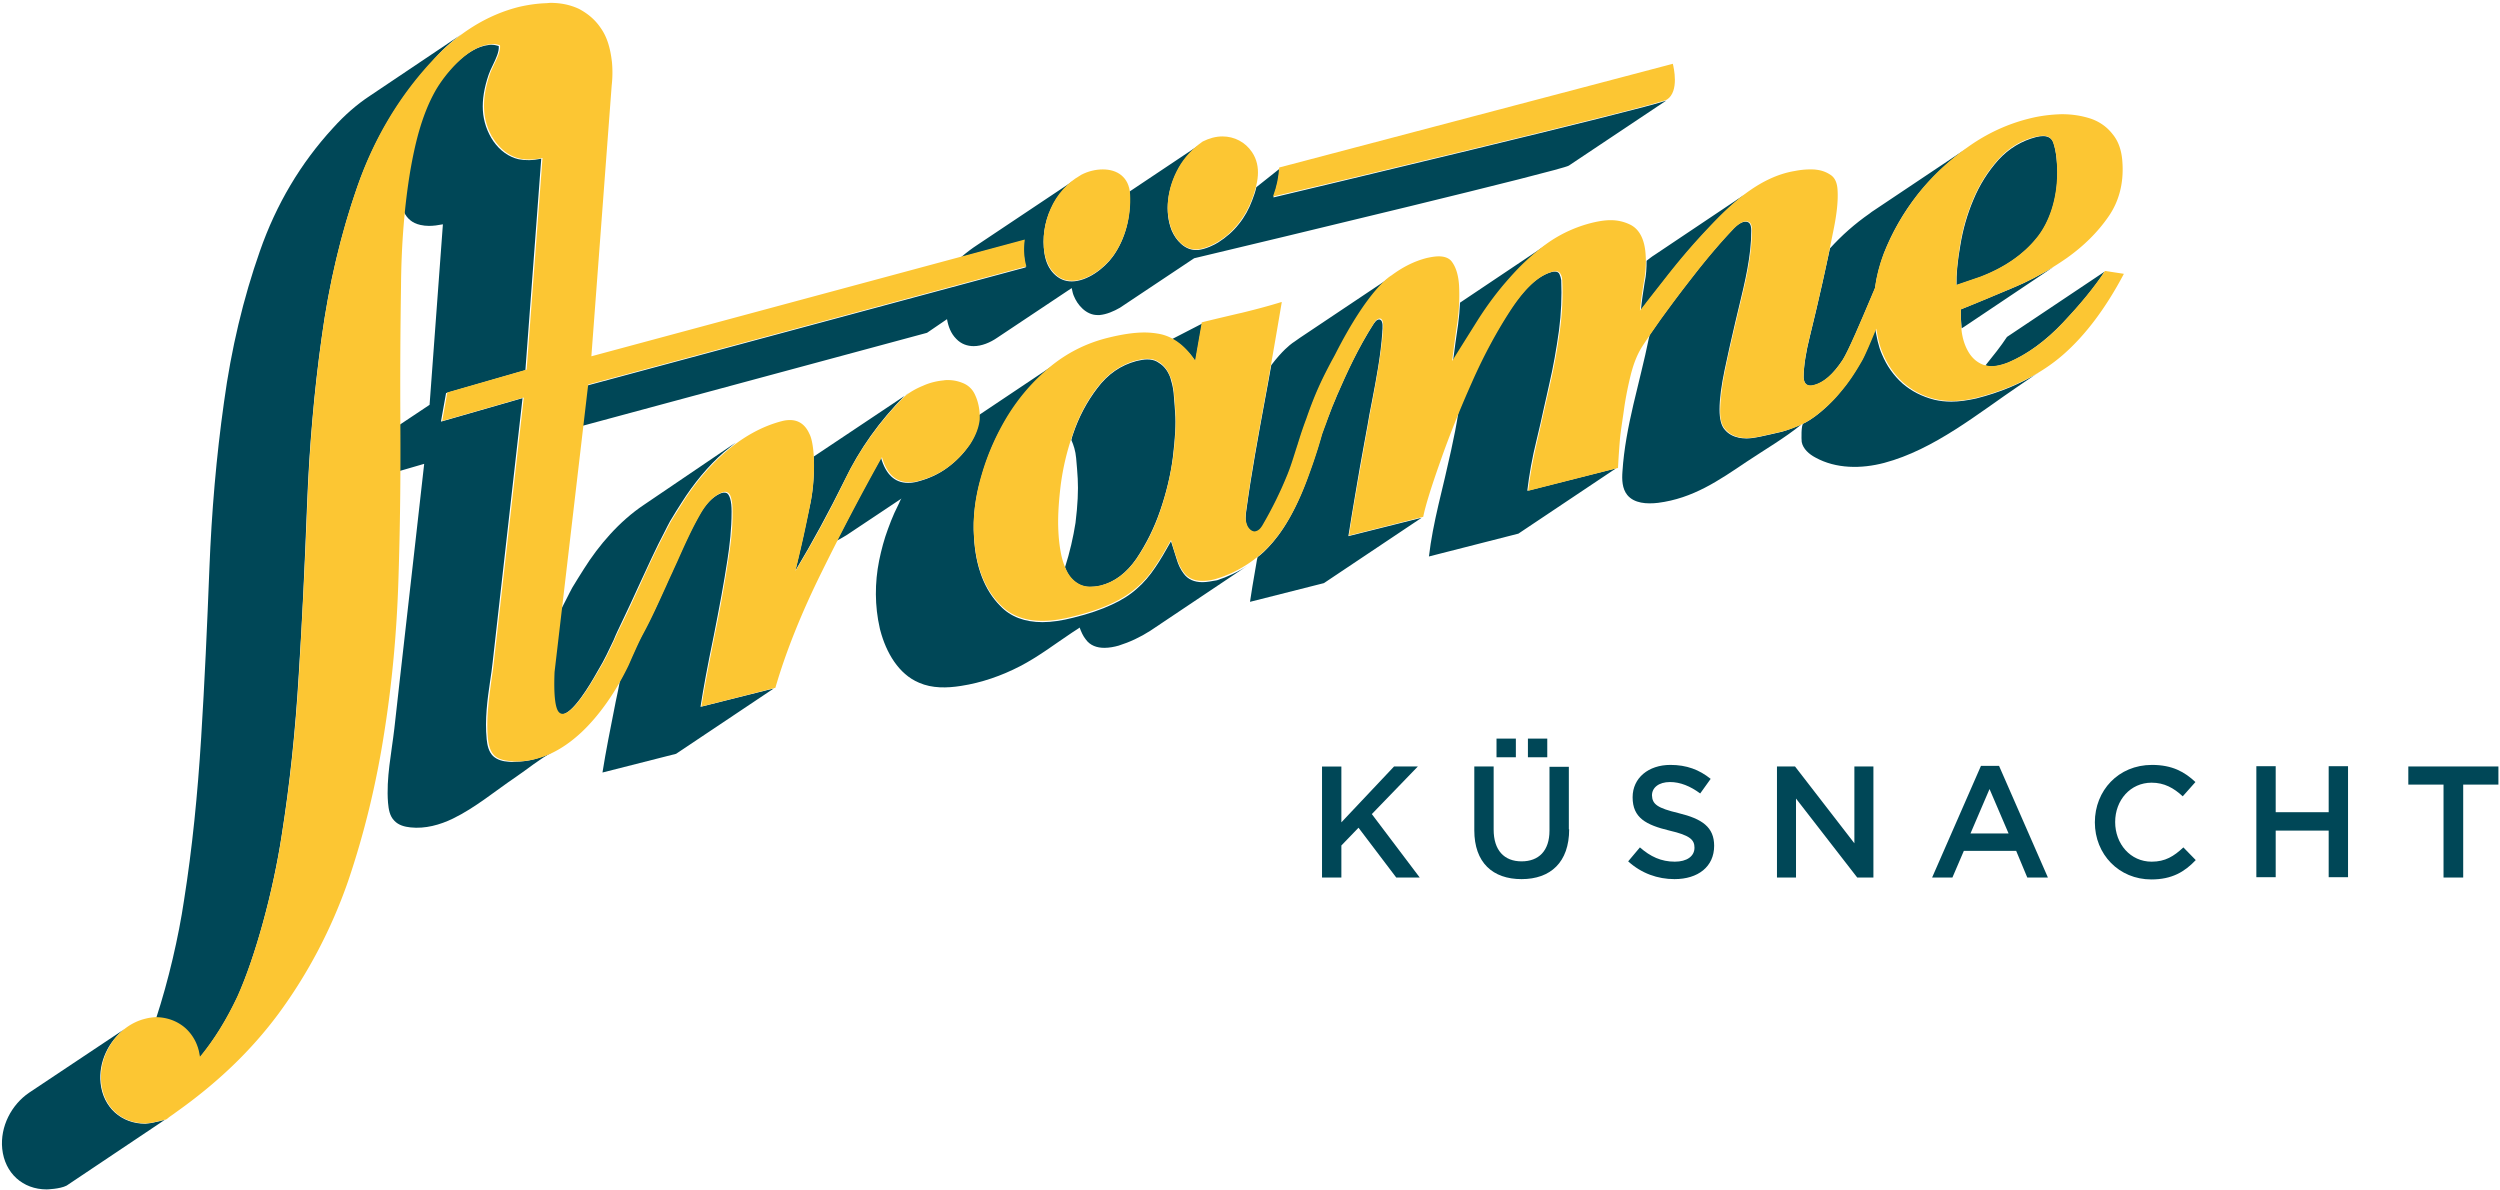
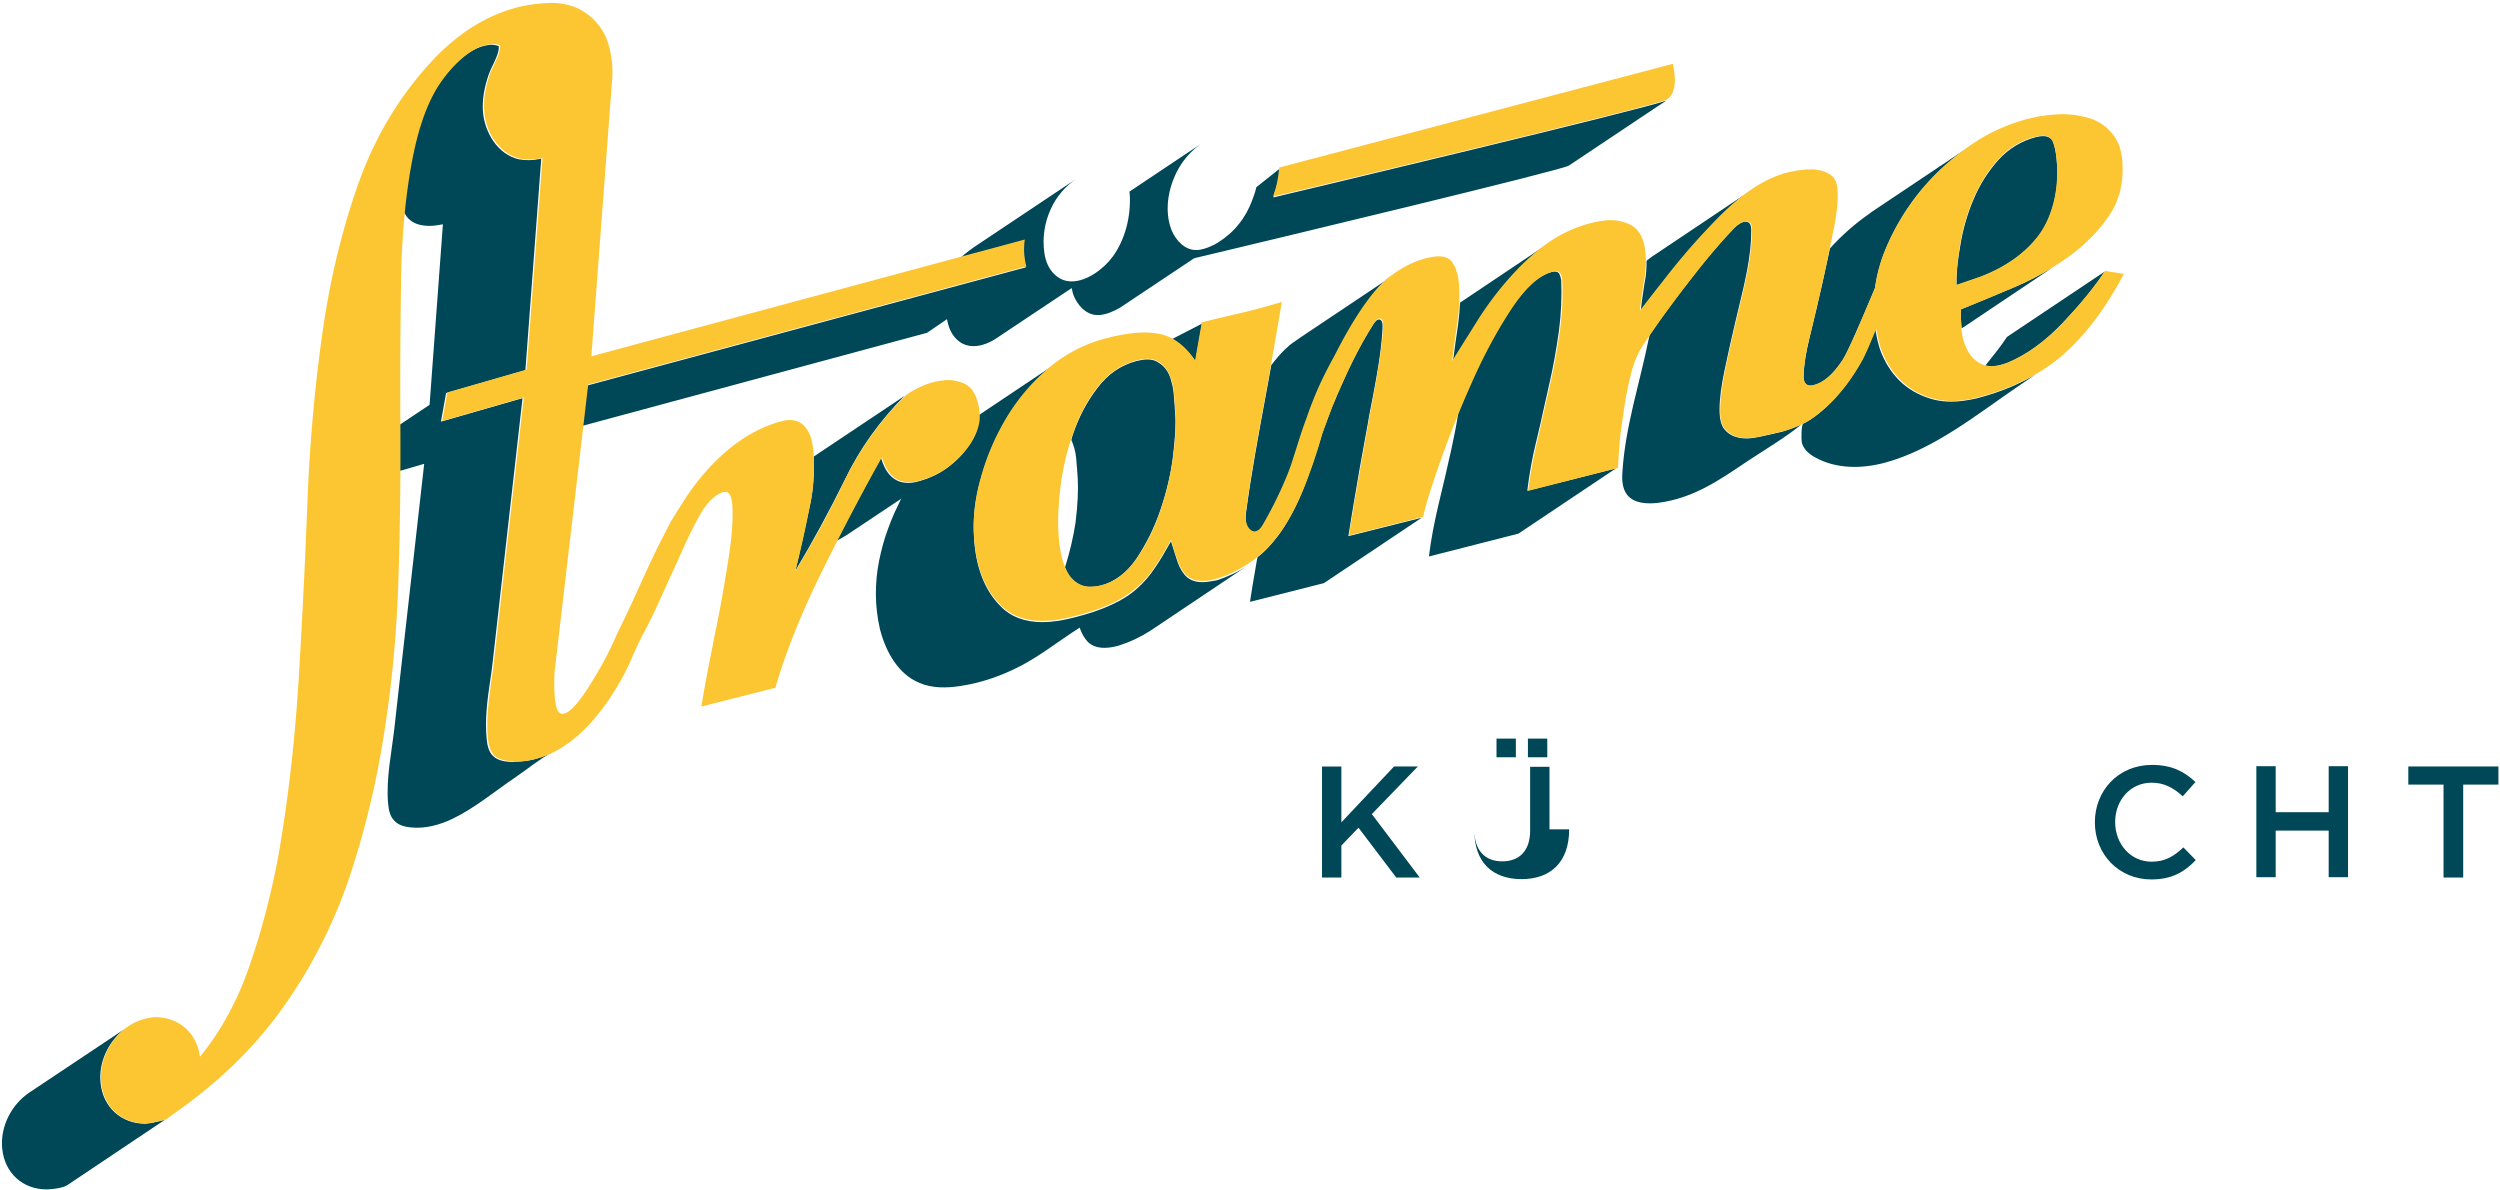
<svg xmlns="http://www.w3.org/2000/svg" width="788" height="375">
  <g id="Page-1" stroke="none" stroke-width="1" fill="none" fill-rule="evenodd">
    <g id="Logo_Straeme_Kuesnacht" fill-rule="nonzero">
      <g id="Group" transform="translate(416 232)" fill="#004757">
        <path id="Path" d="M31.5 44.6h-7.4L12.2 28.9l-5.4 5.6v10.1H.7v-35h6.1v17.6L23.4 9.6h7.5l-14.5 15z" />
-         <path d="M78.6 29.4c0 10.4-5.9 15.7-15 15.7s-14.9-5.2-14.9-15.4V9.6h6.1v19.9c0 6.5 3.3 10 8.8 10 5.4 0 8.8-3.3 8.8-9.7V9.7h6.1v19.7h.1zM55.7 6.7V.8h6.1v5.9h-6.1zm9.9 0V.8h6.1v5.9h-6.1z" id="Shape" />
-         <path d="M113.1 24.3c7.4 1.8 11.2 4.4 11.2 10.3 0 6.6-5.1 10.5-12.5 10.5-5.3 0-10.4-1.8-14.6-5.6l3.7-4.4c3.3 2.9 6.7 4.5 11 4.5 3.8 0 6.2-1.7 6.2-4.4 0-2.5-1.4-3.9-7.9-5.4-7.4-1.8-11.6-4-11.6-10.5 0-6.1 5-10.2 11.9-10.2 5.1 0 9.1 1.5 12.7 4.4l-3.3 4.6c-3.1-2.3-6.3-3.6-9.5-3.6-3.6 0-5.7 1.8-5.7 4.2.1 2.8 1.7 4 8.4 5.6zm55.4-14.7h6v35h-5.1l-19.3-24.9v24.9h-6v-35h5.7l18.7 24.2V9.6z" id="Path" />
-         <path d="M229.5 44.6H223l-3.5-8.4H203l-3.6 8.4H193l15.4-35.2h5.7l15.4 35.2zm-18.4-27.9l-6 14h12l-6-14z" id="Shape" />
+         <path d="M78.6 29.4c0 10.4-5.9 15.7-15 15.7s-14.9-5.2-14.9-15.4V9.6v19.9c0 6.5 3.3 10 8.8 10 5.4 0 8.8-3.3 8.8-9.7V9.7h6.1v19.7h.1zM55.7 6.7V.8h6.1v5.9h-6.1zm9.9 0V.8h6.1v5.9h-6.1z" id="Shape" />
        <path d="M262.1 45.2c-10.2 0-17.8-7.9-17.8-18 0-10 7.4-18.1 18-18.1 6.4 0 10.3 2.2 13.7 5.4l-4 4.5c-2.8-2.6-5.8-4.3-9.8-4.3-6.7 0-11.5 5.5-11.5 12.4s4.8 12.5 11.5 12.5c4.3 0 7-1.7 10-4.5l3.9 4c-3.5 3.7-7.5 6.1-14 6.1zm39.2-15.4v14.7h-6.1v-35h6.1V24H318V9.5h6.1v35H318V29.8zm59.1 14.8h-6.2V15.3h-11.1V9.6h28.4v5.7h-11.1v29.3z" id="Path" />
      </g>
      <g id="Group" transform="translate(0 10)" fill="#004757">
        <path d="M48.9 343.7c-1.1.3-2.1.4-3.1.5-7.6 0-13.3-5.2-14.1-12.8-.7-6.6 2.5-13.1 7.5-17l-30 20C3.6 338.2 0 345.1.7 352.1c.8 7.7 6.5 12.8 14 12.8 0 0 4.2-.1 6.3-1.2L51.9 343c-.5.1-1.1.2-1.6.4-.5.1-.9.2-1.4.3zM519 72.2c0 2.2-.1 4.5-.6 6.8-.4 2.6-.9 5.6-1.2 8.8l1.4-1.8c1.9-2.5 4.3-5.5 7.1-9.1 3.7-4.7 7.4-9.1 11.5-13.5 3.9-4.2 8.1-8.6 12.9-12.2.2-.1.4-.3.6-.4l-29.1 19.5c-1 .6-1.8 1.3-2.6 1.9zM298.5 90.6c.4 2.3 1.2 4.5 2.9 6.2 1.6 1.7 3.6 2.3 5.5 2.3 2.5 0 5.2-1.1 7.5-2.7l23.4-15.6c.2.8.3 1.6.6 2.3 1.2 3.1 4 6.2 7.5 6.2h.7c2.2-.2 4.5-1.2 6.4-2.3l.9-.6 22.5-15c26-6.2 115.7-27.7 118.1-29.2l30.7-20.5c-7 2.7-115.7 28.6-123.7 30.5h-.1v-.1c.6-1.7 1-3.1 1.3-4.5.3-1.4.5-2.9.6-4.4L396 49c-.3 1.4-.8 2.8-1.3 4.1-1 2.7-2.4 5.3-4.2 7.5-1.8 2.3-4 4.2-6.5 5.8-1.3.8-3.8 2.1-6.4 2.4h-.7c-3.5 0-6.3-3.1-7.6-6.2-1.1-2.8-1.5-6-1.1-9.5.4-3.4 1.5-6.8 3.3-10 1.7-3 4-5.5 6.8-7.6L356 50.4c0 .3.1.6.1.9.4 7.1-1.5 14.2-5.3 19.5-2.8 3.9-8.2 7.9-13 7.9-2.2 0-4-.8-5.6-2.4-1.6-1.6-2.6-3.8-3-6.5-.7-4.6 0-9.6 2-13.9 1.8-4 4.6-7.2 8-9.5l-31 20.7c-2 1.3-3.7 2.6-5.3 4l19.9-5.3v.1c-.3 3-.1 5.8.5 8.3v.1h-.1l-138.4 37.3-1.5 12.7 108.9-29.4 6.3-4.3zm37.2 78.2c.2.4.3.9.5 1.3.9 1.8 2.2 3.2 3.9 4.1 1 .5 2.1.8 3.4.8 1 0 2.1-.1 3.4-.4 4.4-1.1 8.2-4 11.3-8.5 3-4.5 5.6-9.6 7.5-15.2 1.9-5.5 3.3-11.2 4-16.9.7-5.9 1-10.4.7-13.9-.1-1.9-.3-4.1-.5-6.5-.2-1.7-.6-3.2-1-4.5 0-.1-.1-.2-.1-.3-.2-.4-.3-.8-.5-1.1-.8-1.6-2-2.8-3.6-3.7-.9-.5-1.9-.7-3.1-.7-1 0-2.2.2-3.4.5-4.9 1.3-9 4.1-12.3 8.5-3.3 4.3-5.9 9.2-7.7 14.6-.2.6-.4 1.2-.5 1.8.7 1.6 1.3 3.4 1.5 5.7.2 2.3.4 4.5.5 6.5.2 3.6 0 8.3-.7 13.9-.7 4.5-1.8 9.3-3.3 14zm122.3-65c2.8-4.5 5.7-9.2 8.2-13.1 3-4.7 6.3-9.1 9.8-13 3.5-4 7.2-7.4 11.5-10.6l-27.3 18.3c-.1 2.3-.3 4.6-.6 6.8-.6 3.8-1.1 7.8-1.6 11.6zm160.1-16.3c-.1 1.8 0 3.9.2 6 .3-.2.5-.3.8-.5l28.2-18.9c-4.1 2.5-8.4 4.8-12.8 6.6-5.9 2.5-11.3 4.7-16.4 6.8zm-1.4-7.6l7.6-2.6c7.5-2.9 13.5-7 17.7-12.2 4.2-5.1 6.6-12.9 6.5-20.9-.1-2.8-.3-6.4-1.3-9.3-.5-1.3-1.6-2-3.2-2-.7 0-1.4.1-2.2.3-4.6 1.2-8.6 3.6-11.9 7.2-3.3 3.7-5.9 7.8-7.9 12.6-1.9 4.5-3.3 9.3-4.1 14.3-.9 5.1-1.3 9.2-1.2 12.6zm-44.9 31.5c3-.7 6-3.4 9-7.9 1.8-2.8 5.9-12.5 9.2-20.3.4-.8.7-1.7 1-2.4.5-3.7 1.5-7.4 2.8-10.9 2.6-6.6 6.1-12.8 10.6-18.5 4.3-5.4 9.4-10.3 15.3-14.5l-29 19.4c-.5.3-.9.6-1.4 1-4.6 3.2-8.8 6.9-12.5 11-.8 3.6-1.6 7.3-2.4 11-1.3 5.8-2.6 11.3-3.9 16.6-1.3 5.2-2 9.6-2 13.1.1 2.1 1.2 3 3.3 2.4zm60.8-15.2c-1.9 2.9-4.3 5.9-6.8 9 .6.2 1.2.3 1.9.3 1.5 0 3.3-.4 5.3-1.2 6.1-2.6 11.8-6.9 17.2-12.5 5.4-5.7 9.9-11.1 13.2-16.2l-30.8 20.6zm-237 61.6c1.3-.3 1.9-1.1 2.4-1.9 3.1-5.3 5.8-10.8 8-16.3 1.2-3 2.2-6.1 3.1-9.2.8-2.7 1.7-5.4 2.7-8 3.1-9.1 5.5-13.6 8-18.3.4-.8.8-1.6 1.3-2.4 10.3-20 16.9-24.2 17.6-24.6l.9-.6-29.9 20c-.6.4-1.1.8-1.7 1.2l-.6.4c-.8.6-3.2 2.4-6.7 7-.7 3.7-1.2 7-1.8 9.9-2.3 12.5-4.4 23.8-6 35.5-.3 1.9-.5 3.8.2 5.5.5.7 1.4 1.8 2.5 1.8zm-18.8-53.9l2.1-11.9-9.5 4.9c2.7 1.4 5.2 3.8 7.4 7zM425 159c.1-.5.2-1.1.3-1.8.4-2.5 1-6.3 1.9-11.5.9-5.3 1.8-10.7 2.9-16.5.3-1.6.6-3.2.9-4.9.4-2.5.9-5.1 1.4-7.6 1.4-7.2 2.8-14.6 3.3-21.9v-.2c.1-1.3.3-3.3-.6-3.8-.4-.2-.8-.1-1.2.2-.4.3-.6.7-.9 1-4.9 7.6-8.6 15.7-11.3 21.9-.4 1-.9 2.1-1.3 3.1-.1.3-.2.6-.4.9-.7 1.8-1.3 3.6-1.9 5-.6 1.5-1 2.7-1.2 3.3-.1.3-.2.5-.3.8-.4 1.4-1.8 6.5-4.7 14.3-5 13.4-10.1 19.3-13.5 22.6-.6.6-1.4 1.2-2 1.7-.1.3-.1.5-.2.8-1.2 6.8-1.9 11.2-2.2 13.3l23.3-5.9 30.8-20.6L425 159zm56.4-14.3c.6-5 1.5-10.3 3-16.3.8-3.3 1.6-6.8 2.3-10.1.5-2.3 1.1-4.7 1.6-7.1 1.3-5.6 2.3-11.3 3.1-17.1.7-5.3.9-10.7.7-15.8-.1-.7-.3-1.3-.6-2-.3-.5-.8-.7-1.4-.7-.3 0-.6 0-.9.1-4.2 1.1-8.5 4.9-13.1 11.8-4.4 6.7-8.6 14.4-12.4 23-1.4 3.1-2.7 6.2-4 9.4-.6 3.9-1.4 7.9-2.3 12-1.3 5.8-2.6 11.5-4 17.2-1.3 5.6-2.4 11.1-3 16.3l28.2-7.2 30.8-20.6-28 7.1zm80.2-18.6c-2.5.6-4.8 1.1-7.1 1.6-1.5.3-2.8.5-4.1.5-.8 0-1.5-.1-2.2-.2-1.9-.4-3.4-1.2-4.5-2.5-1.2-1.3-1.7-3.5-1.7-6.4 0-3.5.6-7.7 1.6-12.5 1-4.9 2.2-10 3.4-15.2.4-1.5.7-3.1 1.1-4.6 1.9-7.9 3.9-16 3.9-24.1 0-.9-.1-2.1-.9-2.6-.7-.4-1.6-.2-2 0-1.3.5-2.3 1.5-3.3 2.6-4.8 5-9.3 10.6-13 15.4-3.6 4.6-6.7 8.8-9.6 12.8-1.2 1.8-2.3 3.3-3.2 4.6l-.3 1.2c-2.8 13.9-7.4 27.7-8.3 41.9-.2 2.6-.1 5.4 1.5 7.4 2.2 2.7 6.2 2.9 9.7 2.5 11-1.4 19.1-7 28-13 5.7-3.8 11.9-7.4 17.2-11.7-2.1.9-4.1 1.7-6.2 2.3z" id="Path" />
        <path d="M615 116.6c-1.8 0-3.6-.2-5.3-.6-3.9-1-7.2-2.7-10-5.1-2.8-2.5-5-5.6-6.5-9.2-1.2-2.7-1.7-5.7-2.1-7.9-1.6 3.9-3.5 8.6-4.4 10-2.1 3.7-4.2 6.9-6.6 9.7-2.4 2.9-5.1 5.6-8.1 7.8-1.1.8-2.3 1.6-3.6 2.2-.7.4-.6 5-.5 5.8.4 2.2 2.4 3.9 4.3 4.9 6.5 3.6 14.5 3.6 21.7 1.7 15.8-4.2 29.6-15.6 42.9-24.6 2-1.3 4-2.8 6-4-5.7 3.6-12.4 6.4-19.9 8.3-2.7.6-5.4 1-7.9 1zm-236 56.9c-2.6 0-4.6-.9-5.9-2.7-1-1.3-1.7-2.8-2.2-4.5-.6-1.8-1.2-3.7-1.8-5.7-1.8 3.2-3.4 6-5 8.3-1.6 2.4-3.5 4.7-5.7 6.6-2.2 2-4.9 3.7-8 5.1-3.2 1.5-7.2 2.9-12.1 4.1-3.5.9-6.8 1.4-9.7 1.4-5.6 0-10.1-1.7-13.3-5.1-5-5-7.8-12.4-8.3-21.7-.4-6.1.4-12.5 2.3-18.9 1.9-6.7 4.6-13 8.2-18.8 3.7-6.1 8.1-11.1 13.4-15.5 1-.8 2.1-1.6 3.1-2.3l-25.4 17c0 .6 0 1.1-.1 1.7-.3 2.7-1.3 5.3-3.1 7.9-1.8 2.7-4.1 5-6.8 7-2.8 2.1-6 3.5-9.4 4.4-1.1.3-2.1.4-3 .4-4.2 0-7-2.7-8.5-7.9-4.7 8.3-9.3 17.1-13.9 26.1 1-.5 2-1.1 3-1.7l17.4-11.6c-.4.3-.8 1.6-1.1 2.1-.4.8-.8 1.7-1.2 2.5-.7 1.6-1.4 3.3-2 5-1.2 3.2-2.1 6.6-2.8 10-1.4 7-1.4 14.3.2 21.3.1.3.1.6.2.8 1.8 6.8 5.7 13.7 12.2 16.4 4.1 1.8 8.8 1.7 13.2 1 6.5-1 12.8-3.2 18.6-6.2 5.8-3 11-7 16.4-10.6.1-.1 2.4-1.5 2.4-1.6.5 1.4 1.1 2.7 1.9 3.7 1.4 2 3.6 2.7 5.9 2.7 1.5 0 3.1-.3 4.5-.7 3.5-1.1 6.9-2.7 10-4.7l30.6-20.5c-3 2-6.2 3.5-9.6 4.6-1.7.3-3.2.6-4.6.6zm-218.7 56.6c-1.6-.1-3.5-.5-4.9-1.8-1.4-1.4-1.8-3.4-2-5.3-.6-6.2.2-12.4 1.1-18.4.3-2 .6-4 .8-6l9.4-83.1-25.7 7.4v-.1l1.6-8.9 25-7.2 5-66.7c-2.7.6-5.1.6-7.1.2-3.1-.7-5.9-2.7-8-5.7-1.9-2.8-3.1-6.2-3.3-9.7-.2-3.4.4-7.1 1.8-11.2.3-.9.8-2 1.3-3 1-2.1 2.1-4.3 1.9-6.1-.7-.2-1.5-.4-2.3-.4-.4 0-.7 0-1 .1-6.9.7-14.2 9.4-17.1 14.7-4.4 8-6.5 17.4-7.8 24.7-.7 4.2-1.3 8.7-1.7 13.2 1 2 2.5 3.5 5.2 4.1.9.2 1.8.3 2.7.3 1.4 0 2.9-.2 4.4-.5l-4.2 56.9-9.6 6.4v14.5l7.9-2.3-2.7 24c-1.7 14.7-3.3 29.5-5 44.2-.6 5.1-1.1 10.1-1.7 15.2-.9 7.8-2.6 15.6-2 23.4.2 2.1.5 4.2 2 5.7 1.3 1.4 3.2 1.9 5.1 2.1 4.6.5 9.3-.8 13.4-2.8 7-3.4 13.3-8.7 19.8-13.1 3.7-2.5 7.5-5.7 11.5-7.8-3.9 2-7.8 3-11.8 3-.5.1-1.3.1-2 0zm124.8-115.3c.5-.4 1-.7 1.5-1l-30.1 20.1c.2 4.4-.1 9.8-1 14.4-1.5 7.3-3.1 14.5-4.8 21.6 5.4-9 10.6-18.6 15.5-28.5 4.7-9.8 11.1-18.8 18.9-26.6z" id="Path" />
-         <path d="M145.5.8l-28.9 19.4c-4.1 2.7-8 6.1-11.6 10.1-10.2 11.1-17.9 24-23.1 38.9-5.2 14.8-9 30.7-11.3 47.6-2.4 17-3.9 34.4-4.6 52.4-.7 18-1.5 35.8-2.6 53.4-1.1 17.7-2.8 34.8-5.4 51.2-1.7 11.5-4.9 25.3-8.8 37.2 3.6.1 6.8 1.3 9.2 3.5 2.5 2.3 4.1 5.4 4.5 9 4.7-5.9 8.5-12 11.9-19.2 5.7-12.7 11.3-33.3 14-51.1 2.5-15.8 4.3-32.5 5.4-51.2 1-15.5 1.8-32.5 2.6-53.3.7-17.8 2.2-35.4 4.6-52.4 2.3-16.8 6.1-32.8 11.3-47.6 5.2-14.8 13-27.8 23.2-38.9 3-3.7 6.2-6.6 9.6-9zM196 186.1c1.9-3.9 3.7-7.9 5.5-11.8 2.6-5.6 5.2-11.4 8.1-16.9l.7-1.4.9-1.7c1.2-2 2.6-4.3 3.6-5.8 3.9-6.2 8.5-11.7 13.3-15.9 1.3-1.1 2.6-2.1 3.8-3.1L203 149.1c-7.8 5.2-14.3 12.8-19 20.3-1.1 1.8-2.5 3.9-3.6 5.8l-.9 1.7-.7 1.4c-.7 1.3-1.3 2.6-2 3.9l-2.3 19.8c-.3 7.2.2 11.5 1.4 12.7.3.3.7.5 1.1.5 3.5 0 9.2-9.8 11-13 .2-.3.3-.6.4-.7 2.3-3.8 3.5-6.6 5-9.7.8-2 1.6-3.6 2.6-5.7zm24.8 26.7c.9-5.8 2.2-12.9 4.2-22.5 1.7-8.6 3.2-16.6 4.3-23.9.7-4.5 1.3-9.7 1.3-15.1 0-1.7-.1-3-.5-4.3-.3-.8-.6-1.4-1.1-1.6-.5-.2-1.2-.2-2.1.2-2.4 1.1-4.5 3.3-6.4 6.6-2.6 4.5-4.8 9.4-6.9 14.1-.6 1.4-1.2 2.8-1.9 4.2-.7 1.5-1.3 3-2 4.4-2.2 5-4.5 10.1-7.2 15-1.2 2.2-2.2 4.5-3.2 6.7-.5 1.1-1 2.3-1.5 3.4-.8 1.6-1.6 3.1-2.4 4.6-.4 2.1-.8 4.2-1.3 6.4-1.7 8.6-3.2 16.1-4.2 22.5l23.2-5.9 30.8-20.6-23.1 5.8z" id="Path" />
      </g>
      <g id="Group" transform="translate(31)" fill="#FCC633">
        <path d="M494.4 31.4c4-2.6 2.1-10.3 1.9-11.2v-.1L372.2 52.8c-.1 1.5-.3 3.1-.6 4.5s-.7 2.8-1.3 4.5v.1h.1c8.2-1.8 121.3-28.8 124-30.5z" id="Path" />
-         <path d="M345.8 78.6h.7c2.6-.3 5.1-1.6 6.4-2.4 2.5-1.5 4.7-3.5 6.5-5.8 1.8-2.3 3.2-4.8 4.2-7.5 1.8-4.8 3.2-10.3 0-15-2.1-3.1-5.5-4.9-9.3-4.9-2.1 0-4.2.6-6.2 1.6-3.2 2.2-5.8 5-7.6 8.2-1.8 3.2-2.9 6.6-3.3 10-.4 3.4 0 6.6 1.1 9.5 1.2 3.2 4 6.3 7.5 6.3zm17.1-14.2c-.1.3-.3.6-.4 1 .1-.3.2-.7.4-1zm-2.1 3.9c-.2.3-.3.5-.5.8.2-.3.3-.6.5-.8zm-5.5 6.1c-.4.3-.8.6-1.3.9.4-.2.9-.5 1.3-.9zm2-1.8c.4-.4.7-.8 1.1-1.2-.3.4-.7.8-1.1 1.2z" id="Shape" />
-         <path d="M301.3 86.1c1.5 1.6 3.4 2.4 5.6 2.4 4.8 0 10.2-4 13-7.9 3.8-5.3 5.7-12.4 5.3-19.5-.2-2.6-1.1-4.5-2.8-5.9-1.5-1.2-3.5-1.8-5.8-1.8s-4.7.6-6.8 1.7l-.3.2c-4 2.3-7.3 5.8-9.3 10.4-2 4.4-2.7 9.3-2 13.9.5 2.7 1.5 4.9 3.1 6.5z" id="Path" />
        <path d="M632.5 85.4c-3.4 5.1-7.9 10.6-13.3 16.3-5.3 5.7-11.1 9.9-17.2 12.5-2 .8-3.8 1.2-5.3 1.2-.9 0-1.7-.2-2.5-.4-1.9-.7-3.5-2-4.7-4-1.2-2-1.9-4.3-2.2-6.7-.2-2.5-.3-4.8-.2-6.8 5.1-2 10.5-4.3 16.4-6.8 6-2.5 11.7-5.7 17-9.4 5.2-3.7 9.6-8 13-12.9 3.4-4.8 4.9-10.6 4.5-17-.2-3.8-1.2-6.8-3.1-9.1-1.7-2.2-4-3.9-6.9-4.9-2.8-.9-5.7-1.4-9.2-1.4-3.4.1-6.8.5-10.3 1.4-6.8 1.7-13.3 4.7-19.3 9-6.1 4.3-11.4 9.3-15.8 14.9-4.4 5.7-8 11.9-10.6 18.5-1.4 3.6-2.3 7.2-2.8 10.9-.3.8-.7 1.6-1 2.4-3.3 7.8-7.4 17.5-9.2 20.3-2.9 4.5-6 7.1-9 7.9-2.1.6-3.2-.3-3.3-2.4 0-3.5.7-7.9 2-13.1 1.3-5.3 2.6-10.8 3.9-16.6 1.3-5.6 2.4-11.2 3.5-16.6 1.1-5.3 1.5-9.5 1.3-12.6-.1-2.3-.8-3.9-2.1-4.8-1.3-.9-2.8-1.5-4.6-1.7-.6-.1-1.3-.1-2-.1-1.6 0-3.3.2-4.8.5-5.4.9-10.6 3.4-15.9 7.4-4.8 3.6-9 8-12.9 12.2-4.1 4.4-7.8 8.8-11.5 13.5-2.8 3.6-5.2 6.6-7.1 9.1l-1.4 1.8c.3-3.2.8-6.2 1.2-8.8.6-3 .8-5.9.6-8.8-.3-4.9-2-8.2-5.1-9.6-1.7-.8-3.7-1.3-5.9-1.3-1.8 0-3.7.3-5.8.8a41.8 41.8 0 00-14.5 6.7c-4.4 3.2-8.2 6.8-11.7 10.8-3.5 3.9-6.8 8.3-9.8 13-2.5 4-5.4 8.6-8.2 13.1.5-3.8 1-7.8 1.6-11.7.6-4 .8-8.1.6-12.1-.2-3.1-.9-5.6-2.2-7.4-.8-1.2-2.3-1.8-4.2-1.8-1.1 0-2.3.2-3.7.5-4 1-7.7 2.9-11.2 5.5-.7.4-7.4 4.6-17.6 24.6-.4.8-.9 1.7-1.3 2.4-2.5 4.8-4.9 9.3-8 18.3-1 2.6-1.9 5.4-2.7 8-1 3-1.9 6.2-3.1 9.2-2.2 5.5-4.9 11-8 16.3-.5.8-1.1 1.7-2.4 1.9-1.1 0-2-1-2.4-2-.7-1.7-.5-3.6-.2-5.5 1.6-11.7 3.7-23 6-35.5 1.3-7.1 2.9-16.1 5.1-29.2v-.1h-.1c-4.2 1.3-8.4 2.4-12.5 3.4l-.9.2c-3.8.9-7.7 1.8-11.7 2.8l-2.1 12c-3.1-4.6-6.8-7.4-11-8.3-1.5-.3-3.2-.5-5-.5-3.3 0-7.2.6-11.6 1.7-6.8 1.7-12.9 4.8-18.2 9.2-5.3 4.4-9.7 9.5-13.4 15.5-3.5 5.8-6.3 12.1-8.2 18.8-1.9 6.5-2.7 12.9-2.3 18.9.5 9.4 3.3 16.7 8.3 21.7 3.2 3.4 7.7 5.1 13.3 5.1 2.9 0 6.2-.5 9.7-1.4 4.9-1.2 9-2.6 12.1-4.1 3.1-1.4 5.7-3.1 8-5.1 2.2-1.9 4.1-4.1 5.7-6.6 1.6-2.3 3.2-5.1 5-8.3.6 2 1.1 3.8 1.8 5.7.5 1.7 1.3 3.3 2.2 4.5 1.3 1.8 3.3 2.7 5.9 2.7 1.4 0 2.9-.2 4.5-.7 5.6-1.7 10.8-4.8 15.1-8.8 3.4-3.3 8.5-9.2 13.5-22.6 2.9-7.7 4.3-12.9 4.7-14.3.1-.3.2-.5.3-.8.2-.6.7-1.8 1.2-3.3.5-1.5 1.2-3.2 1.9-5 .1-.3.2-.6.4-.9.4-1 .8-2.1 1.3-3.1 2.7-6.2 6.4-14.3 11.3-21.9.2-.4.5-.8.9-1 .4-.3.9-.4 1.2-.2.8.5.7 2.5.6 3.8v.2c-.6 7.3-2 14.7-3.3 21.9-.5 2.5-1 5.1-1.4 7.6-.3 1.6-.6 3.3-.9 4.9-1 5.8-2 11.2-2.9 16.5-.9 5.2-1.5 9-1.9 11.5-.1.7-.2 1.3-.3 1.8v.1l23.4-5.9c.7-3.5 2.5-9.3 5.4-17.5 2.9-8.3 6.3-16.7 10-25 3.8-8.6 8-16.3 12.4-23 4.6-6.9 8.8-10.7 13.1-11.8.3-.1.7-.1.9-.1.6 0 1.1.2 1.4.7.4.7.6 1.3.6 2 .3 5.1 0 10.5-.7 15.8-.8 5.8-1.8 11.5-3.1 17.1-.5 2.4-1.1 4.7-1.6 7.1-.8 3.3-1.5 6.8-2.3 10.1-1.4 6-2.4 11.3-3 16.3v.1l28.3-7.2s.1-2.8.6-9c.3-3.2.9-6.5 1.4-10.3.5-3.3 1.2-6.8 2.1-10.4.9-3.4 2-6.2 3.6-8.7.9-1.4 2.9-4.3 5.7-8.3 2.9-4 6-8.2 9.6-12.8 3.7-4.8 8.2-10.3 13-15.4 1-1.1 2-2 3.3-2.6.5-.2 1.3-.4 2 0 .8.5.9 1.6.9 2.6 0 8.1-2 16.2-3.9 24.1-.4 1.5-.7 3-1.1 4.6-1.2 5.2-2.4 10.3-3.4 15.2-1 4.8-1.5 9-1.6 12.5-.1 3 .5 5.2 1.7 6.4 1.1 1.3 2.6 2.1 4.5 2.5.7.1 1.4.2 2.2.2 1.2 0 2.6-.2 4.1-.5 2.2-.5 4.5-1 7.1-1.6 4.1-1.1 7.6-2.7 10.5-4.9 3-2.3 5.8-4.9 8.1-7.8 2.4-2.8 4.5-6 6.6-9.7.8-1.4 2.8-6 4.4-10 .4 2.3.9 5.2 2.1 7.9 1.5 3.6 3.7 6.7 6.5 9.2 2.8 2.4 6.1 4.2 10 5.1 1.7.4 3.4.6 5.3.6 2.5 0 5.2-.4 8-1.1 10.8-2.8 19.9-7.3 27-13.5 7.1-6.2 13.5-14.8 19.1-25.4v-.1l-5.9-.9zm-19.6-42.6c1.7 0 2.7.7 3.2 2 1.1 2.9 1.3 6.5 1.3 9.3.1 8-2.3 15.8-6.5 20.9-4.2 5.2-10.1 9.3-17.7 12.2l-7.6 2.6c0-3.3.4-7.5 1.2-12.6.8-5 2.2-9.8 4.1-14.3 2-4.7 4.5-8.8 7.9-12.6 3.2-3.6 7.2-6.1 11.9-7.2.8-.1 1.5-.3 2.2-.3zM338 119c.5 1.3.8 2.8 1 4.5.2 2.4.4 4.6.5 6.5.2 3.5 0 8-.7 13.9-.8 5.7-2.1 11.3-4 16.9-1.9 5.6-4.4 10.7-7.5 15.2-3.1 4.5-6.9 7.4-11.3 8.5-1.2.3-2.3.4-3.4.4-1.3 0-2.4-.3-3.4-.8-1.7-.9-3-2.3-3.9-4.1-.9-1.7-1.6-3.8-2-6.2-.4-2.2-.6-4.3-.7-6.4-.2-3.7 0-8.3.7-14.2.7-5.6 2-11.1 3.9-16.5 1.8-5.4 4.4-10.3 7.7-14.6 3.3-4.3 7.4-7.2 12.3-8.5 1.3-.3 2.4-.5 3.4-.5 1.2 0 2.3.2 3.1.7 1.6.8 2.7 2 3.6 3.7.2.4.3.7.5 1.1.1.2.2.3.2.4zm99.3-21.2c.2-.3.5-.7.7-1-.3.3-.5.7-.7 1zm4.6-6.3l1.2-1.5c-.4.6-.8 1-1.2 1.5zm109.2 29.1c-.2.2-.3.5-.5.7.2-.2.4-.4.5-.7zm-274.7 4c-.8-1.9-2.2-3.2-4-3.9-1.5-.6-3-.9-4.6-.9-.5 0-.9 0-1.4.1-2.1.2-4.3.7-6.5 1.7-2.2.9-4.1 2-5.7 3.3-7.9 7.9-14.3 16.8-19 26.6-4.8 9.9-10 19.5-15.5 28.5 1.8-7.1 3.4-14.4 4.8-21.6 1.6-7.9 1.4-18.4-.4-21.7-1.3-2.9-3.4-4.3-6.1-4.3-.8 0-1.6.1-2.4.3-6.3 1.6-12.5 5-18.3 10.1-4.9 4.3-9.5 9.8-13.3 15.9-1 1.6-2.4 3.8-3.6 5.8l-.9 1.7-.7 1.4c-2.9 5.5-5.6 11.3-8.1 16.9-1.8 3.9-3.6 7.9-5.5 11.8-1 2-1.8 3.7-2.5 5.3-1.5 3.2-2.7 5.9-5 9.7-.1.2-.2.4-.4.7-1.9 3.2-7.5 13-11 13-.4 0-.8-.2-1.1-.5-1.2-1.2-1.7-5.5-1.4-12.7l10.6-90.6 138-37.2h.1v-.1c-.7-2.5-.9-5.3-.5-8.3v-.1l-136.6 36.8 6.4-85.3c.3-2.7.3-5 .1-7.3-.5-4.6-1.6-8.1-3.5-10.8-1.8-2.7-4.1-4.6-6.9-6.1-2.8-1.3-5.7-1.9-9.1-1.9l-1.2.1c-2.9.1-5.6.5-8.3 1.1-10.3 2.5-19.7 8.4-27.9 17.3-10.2 11-18 24.1-23.2 38.9-5.2 14.8-9 30.8-11.3 47.6-2.4 17-3.9 34.6-4.6 52.4-.8 20.9-1.7 37.8-2.6 53.3-1.1 18.7-2.9 35.4-5.4 51.2-2.7 17.9-8.3 38.4-14 51.1-3.4 7.2-7.1 13.4-11.9 19.2-.4-3.6-2-6.7-4.5-9-2.6-2.3-5.9-3.5-9.6-3.5-1 .1-2 .2-3.1.5C6.2 323.2 0 332.2.9 341.3c.8 7.7 6.4 12.8 14.1 12.8 1-.1 2.1-.2 3.1-.5.5-.1.9-.2 1.4-.3.6-.2 1.2-.3 1.8-.4.3-.2.6-.4.8-.6.6-.5 1.3-.9 2.2-1.6 13.3-9.4 23.9-19.6 32.5-31.2C66 307 73.4 293 78.7 277.8c5.1-15 8.9-30.7 11.4-46.8 2.5-15.7 4-32.1 4.5-48.8.5-15.6.7-31.7.6-48-.1-16.5 0-30.9.2-43.8.1-13.4 1.1-25.8 3-37 1.3-7.3 3.3-16.7 7.8-24.7 3-5.3 10.2-14 17.1-14.7.3 0 .7-.1 1-.1.8 0 1.6.1 2.3.4.2 1.8-.9 4-1.9 6.1-.5 1.1-1 2.1-1.3 3-1.4 4.1-2 7.8-1.8 11.2.2 3.5 1.3 6.9 3.3 9.7 2.1 3 4.8 5 8 5.7 1.9.4 4.3.4 7.1-.2l-5 66.7-25 7.2-1.6 8.9v.1l25.7-7.4-9.4 83.1c-.2 2-.5 4-.8 6-.8 6-1.7 12.2-1.1 18.4.2 1.8.6 3.9 2 5.3 1.3 1.3 3.3 1.6 4.9 1.8.7.1 1.4.1 2.1.1 7.1 0 14-3.1 20.6-9.3 5.5-5.2 10.7-12.6 14.7-20.9.5-1.1 1-2.3 1.5-3.4 1-2.2 2-4.5 3.2-6.7 2.6-4.8 4.9-10 7.2-15 .6-1.4 1.3-2.9 2-4.4.6-1.4 1.3-2.8 1.9-4.2 2.1-4.7 4.3-9.6 6.9-14.1 1.9-3.3 4-5.5 6.4-6.6.9-.4 1.5-.5 2.1-.2.5.2.9.8 1.1 1.6.4 1.3.5 2.7.5 4.3.1 5.4-.6 10.6-1.3 15.1-1.1 7.2-2.5 15.3-4.3 23.9-1.9 9.6-3.3 16.7-4.2 22.5v.1l23.3-5.9c3.3-11.4 8.3-23.8 14.7-36.7 6.2-12.6 12.6-24.7 18.9-36 1.5 5.3 4.4 7.9 8.5 7.9.9 0 2-.1 3-.4 3.5-.9 6.7-2.4 9.4-4.4 2.7-2 4.9-4.4 6.8-7 1.7-2.6 2.8-5.2 3.1-7.9.1-2.7-.3-5.3-1.4-7.7zM71.3 100.7c.1-.7.2-1.4.3-2-.1.7-.2 1.3-.3 2zm2.2-12.3c.1-.6.3-1.2.4-1.9-.1.6-.3 1.2-.4 1.9zm2.8-11.9c.2-.6.3-1.3.5-1.9-.2.6-.3 1.2-.5 1.9zm3.3-11.4c.2-.8.5-1.5.7-2.3-.2.8-.5 1.5-.7 2.3zm43.2-24.3c-.1-.1-.1-.3-.2-.4.1.1.2.3.2.4zm1.2 2.3c-.1-.1-.1-.2-.2-.3 0 .2.1.3.2.3z" id="Shape" />
      </g>
    </g>
  </g>
</svg>